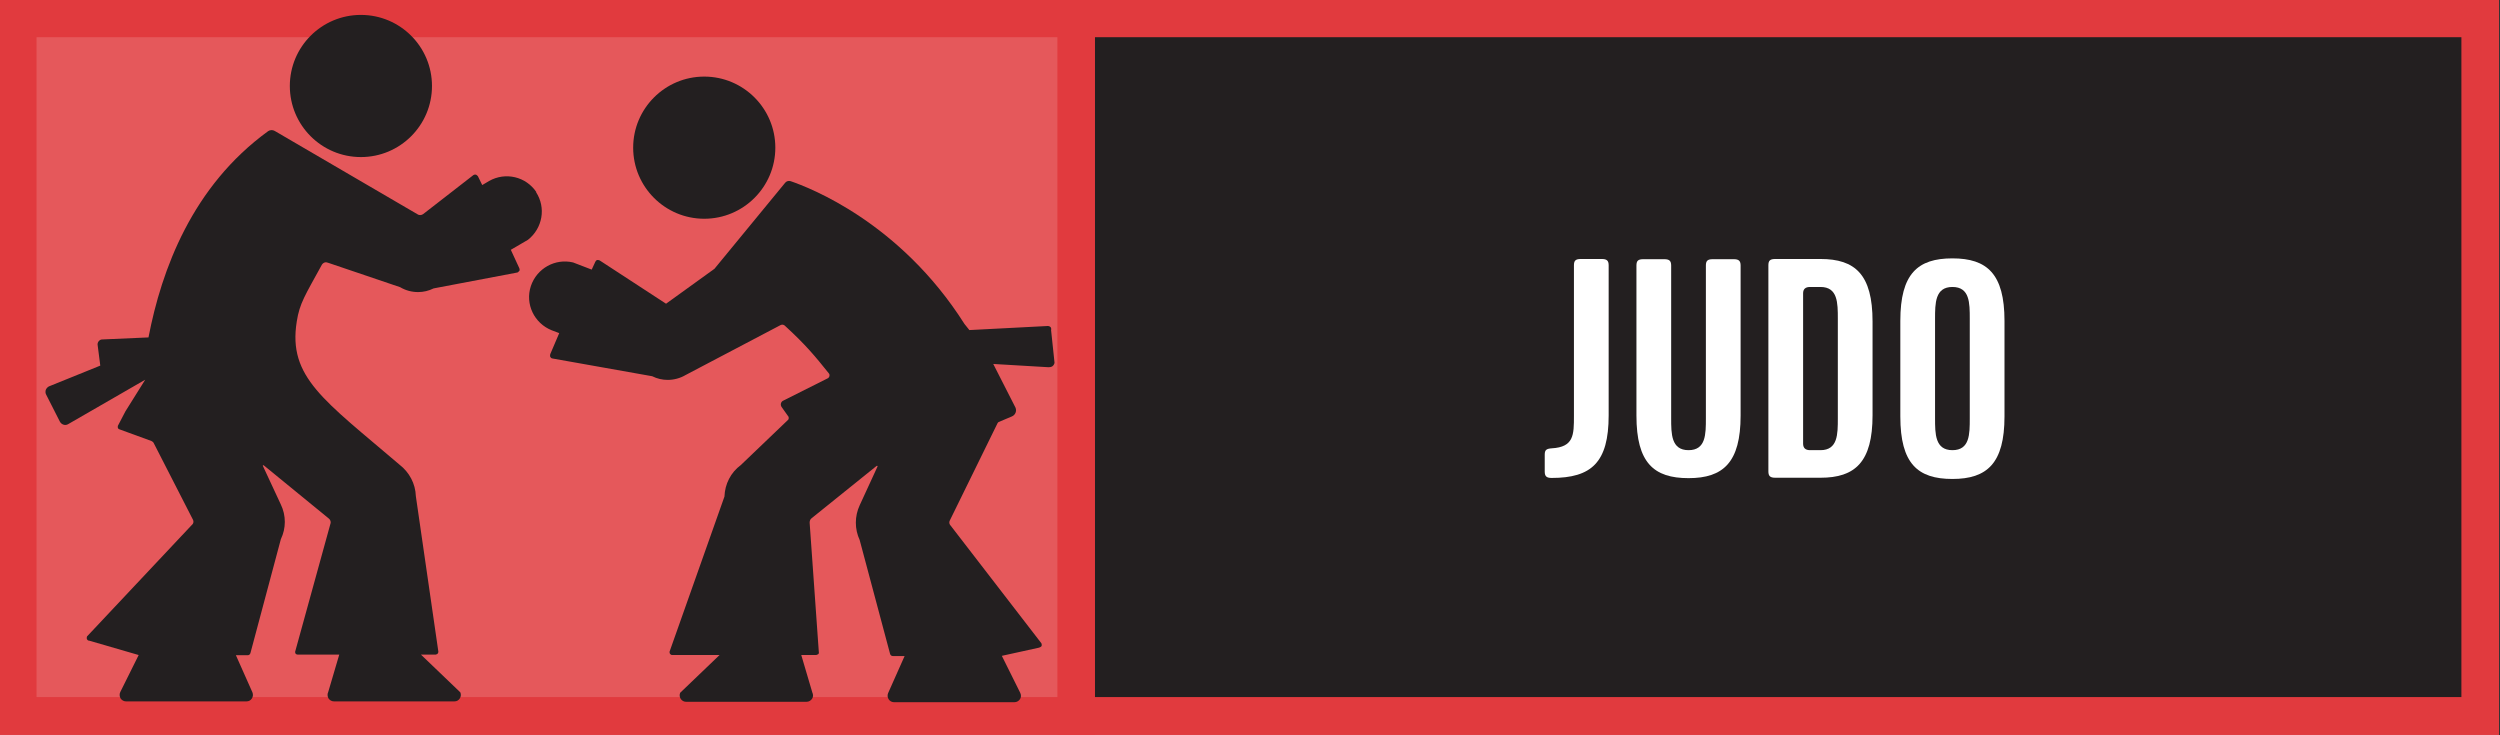
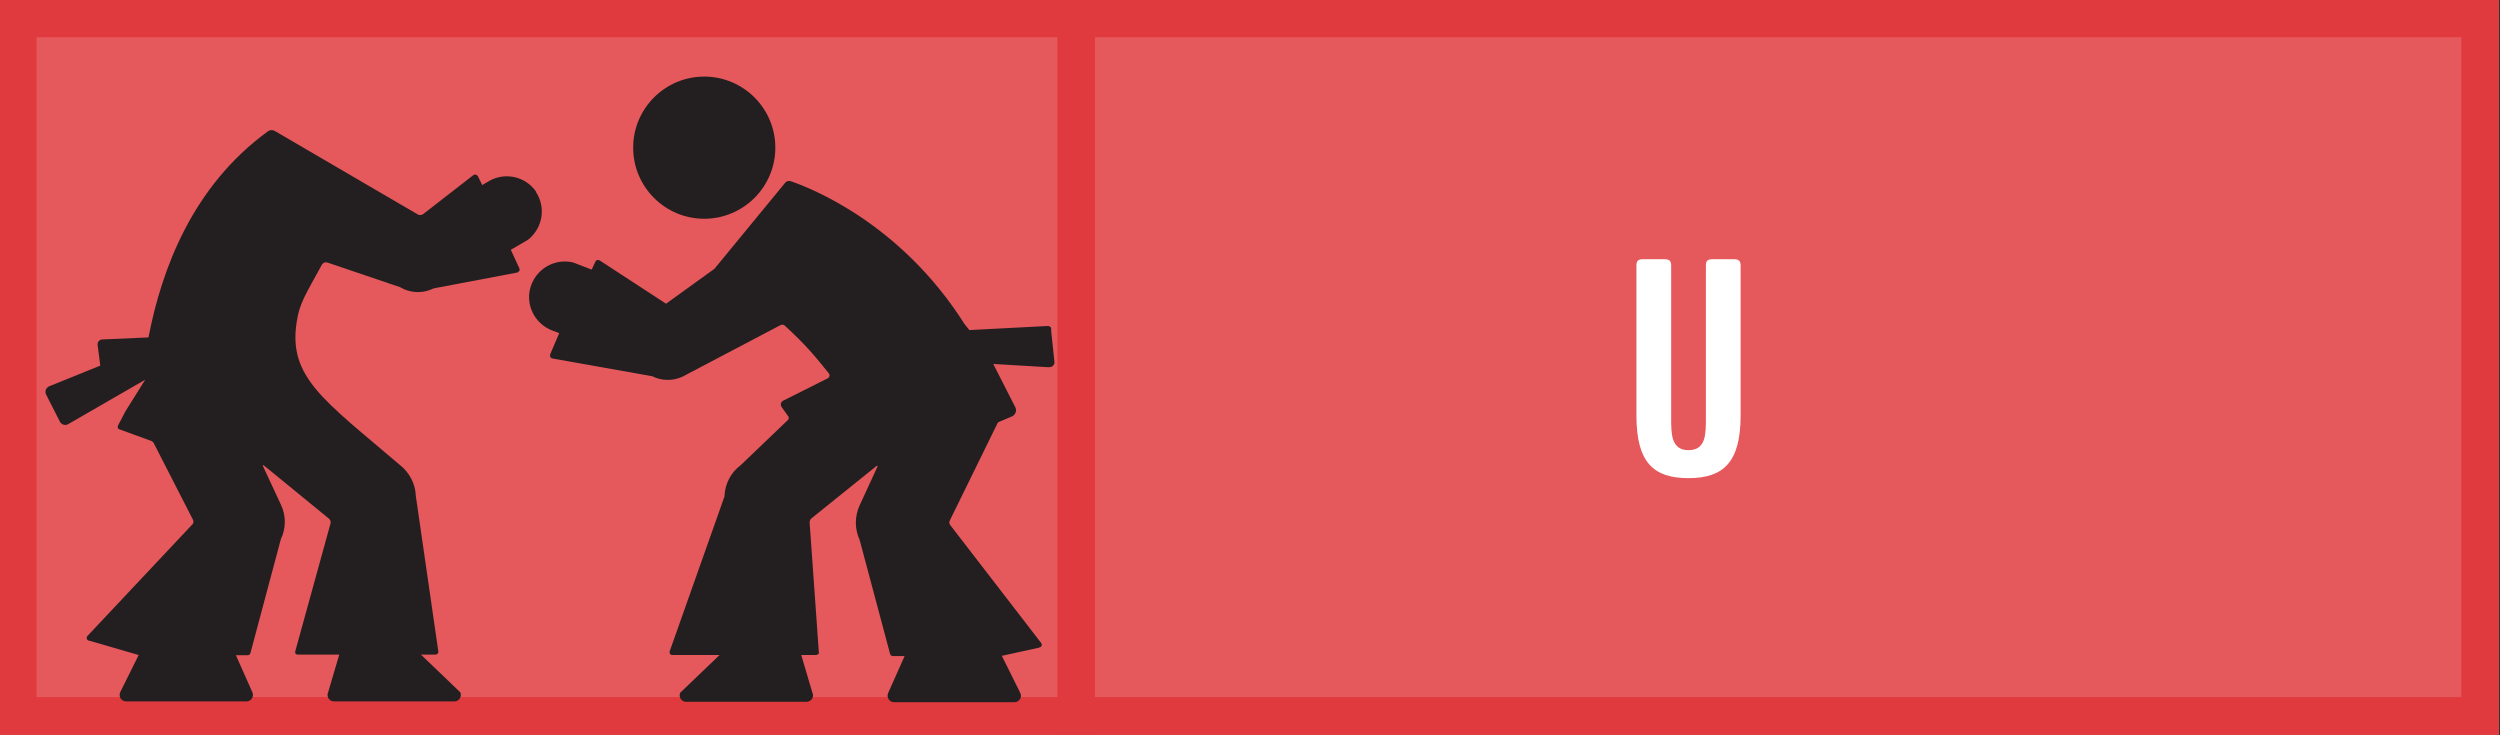
<svg xmlns="http://www.w3.org/2000/svg" xmlns:xlink="http://www.w3.org/1999/xlink" viewBox="0 0 122.4 36">
  <rect x="0" y="0" width="122.4" height="36" fill="#333333" stroke="none" />
  <defs>
    <symbol id="a" viewBox="0 0 122.4 36">
      <path d="M120.56,1.84v32.31H1.84V1.84h118.71M122.4,0H0v36h122.4V0h0Z" fill="#e13a3e" />
      <rect x="51.82" y="0" width="1.84" height="36" fill="#e13a3e" />
    </symbol>
  </defs>
  <g id="b">
    <g id="d">
      <rect x="-.05" y="-.02" width="122.4" height="36" fill="#e5585b" />
-       <rect x="53.19" y=".7" width="68.44" height="34.56" fill="#231f20" />
    </g>
  </g>
  <g id="g">
    <use width="122.4" height="36" transform="translate(-.05 -.02)" xlink:href="#a" />
  </g>
  <g id="h">
-     <path d="M77.06,20.37v-7.38c0-.23.08-.31.34-.31h1.02c.25,0,.34.08.34.31v7.35c0,2.31-.85,3.06-2.79,3.06-.25,0-.34-.08-.34-.31v-.83c0-.23.08-.29.34-.31,1.09-.06,1.09-.66,1.09-1.59Z" fill="#fff" />
    <path d="M83.86,12.69h1.02c.25,0,.34.08.34.31v7.35c0,2.29-.85,3.06-2.55,3.06s-2.55-.75-2.55-3.06v-7.35c0-.23.08-.31.34-.31h1.02c.25,0,.34.08.34.31v7.48c0,.76,0,1.56.85,1.56s.85-.78.85-1.56v-7.48c0-.23.08-.31.34-.31Z" fill="#fff" />
-     <path d="M86.58,12.99c0-.23.08-.31.34-.31h2.21c1.7,0,2.55.76,2.55,3.06v4.59c0,2.29-.85,3.06-2.55,3.06h-2.21c-.25,0-.34-.08-.34-.31v-10.1ZM88.62,14.05q-.34,0-.34.31v7.36q0,.32.34.32h.51c.85,0,.85-.78.85-1.56v-4.87c0-.78,0-1.56-.85-1.56h-.51Z" fill="#fff" />
-     <path d="M95.59,23.45c-1.7,0-2.55-.75-2.55-3.06v-4.68c0-2.31.85-3.06,2.55-3.06s2.55.76,2.55,3.06v4.68c0,2.29-.85,3.06-2.55,3.06ZM95.59,14.05c-.85,0-.85.8-.85,1.56v4.87c0,.76,0,1.56.85,1.56s.85-.78.85-1.56v-4.87c0-.78,0-1.56-.85-1.56Z" fill="#fff" />
    <path d="M26.27,9.42c-.51-.78-1.53-1.01-2.32-.56l-.34.2-.21-.43s-.06-.07-.1-.08-.09,0-.12.02l-2.46,1.91c-.08.06-.2.07-.28.01l-6.99-4.08c-.1-.06-.23-.05-.32.01-3.72,2.7-5.22,6.78-5.86,10.1-1.09.05-2.24.1-2.28.1-.06,0-.12.04-.16.09-.04.05-.06.12-.05.18l.13,1.01c-1.21.49-2.46,1-2.52,1.02-.07.04-.12.1-.15.17-.02.08-.02.16.02.23l.67,1.32c.08.15.26.21.4.13l3.78-2.18-.97,1.55-.37.71s-.01.07,0,.1.04.06.08.07l1.56.57c.05.02.1.06.12.11l1.92,3.75c.03.06.03.14-.01.2l-5.18,5.51s-.03.09,0,.14.07.07.12.07l2.41.7-.9,1.81c-.05.1-.04.21.01.31.06.09.16.15.27.15h5.9c.11,0,.2-.05.26-.14.06-.09.07-.2.03-.3l-.81-1.82h.58c.06,0,.11-.04.13-.1l1.49-5.58c.26-.54.26-1.16,0-1.7l-.88-1.89s0-.03,0-.03c.01,0,.03,0,.04,0l3.18,2.6c.07.05.11.14.1.22l-1.74,6.31s0,.08.03.1c.03.03.06.04.1.04h2.03l-.54,1.83c-.05.1-.04.21.01.31.06.09.16.15.27.15h5.9c.11,0,.2-.05.26-.14.06-.09.07-.2.03-.3l-1.93-1.85h.72s.08-.02.1-.05.04-.07.03-.11l-1.1-7.6c-.02-.61-.32-1.17-.8-1.54-3.7-3.16-5.47-4.28-5.03-7.01.14-.9.41-1.28,1.23-2.78.03-.05.08-.09.14-.11.06-.02.12,0,.18.02l3.51,1.19c.27.16.57.24.88.24.26,0,.52-.06.76-.18l4.11-.78s.07-.05.09-.08c.02-.04.01-.08,0-.12l-.42-.91.84-.49c.71-.56.9-1.57.39-2.34Z" fill="#231f20" />
-     <circle cx="17.67" cy="4.21" r="3.48" fill="#231f20" />
    <path d="M34.48,10.71c1.92,0,3.48-1.56,3.48-3.48s-1.56-3.48-3.48-3.48-3.48,1.56-3.48,3.48,1.56,3.48,3.48,3.48Z" fill="#231f20" />
    <path d="M51.47,16.13s0-.09-.04-.12c-.03-.03-.08-.05-.12-.05l-3.85.2-.24-.3c-3.16-4.99-7.61-6.68-8.51-6.99-.1-.03-.21,0-.27.08l-3.46,4.21s-2.37,1.71-2.37,1.71l-3.25-2.12s-.08-.03-.12-.02c-.04.01-.07.04-.09.08l-.18.39-.91-.35c-.88-.21-1.78.29-2.07,1.16-.29.88.17,1.82,1.02,2.16l.37.14-.44,1.03s-.02.09,0,.13c.02.04.05.07.1.08l4.89.87c.24.12.5.18.76.18.3,0,.61-.08.88-.24l4.64-2.44c.07-.04.15-.03.21.02,1.05.96,1.51,1.53,2.16,2.34.03.03.04.08.03.12,0,.04-.03.08-.06.11l-2.23,1.12c-.1.07-.12.2-.05.3l.34.48s.02.11-.02.14l-2.32,2.22c-.49.36-.78.93-.8,1.54l-2.69,7.6s0,.08.03.11.06.05.1.05h2.32l-1.93,1.85c-.04.1-.03.21.03.3.06.09.16.14.26.14h5.9c.11,0,.21-.06.27-.15.06-.09.06-.21.01-.31l-.54-1.83h.73s.07-.02.1-.04c.03-.03.04-.07.03-.1l-.45-6.34c0-.09.03-.17.1-.22l3.18-2.56s.03,0,.04,0c.01,0,.01.02,0,.04l-.87,1.89c-.25.54-.25,1.16,0,1.7l1.49,5.58c.02.06.07.1.13.1h.58l-.81,1.82c-.04.1-.03.21.03.3.06.09.16.14.26.14h5.9c.11,0,.21-.06.27-.15.06-.09.06-.21.01-.31l-.9-1.81,1.82-.4s.09-.03.12-.07c.02-.04.02-.09,0-.14l-4.48-5.81c-.04-.06-.04-.14-.01-.2l2.34-4.77s.03-.05.06-.06l.64-.27c.17-.07.25-.26.18-.43,0,0-.75-1.47-1.09-2.14l2.71.16c.07,0,.13-.01.19-.05.05-.04.09-.1.1-.17l-.17-1.61Z" fill="#231f20" />
  </g>
</svg>